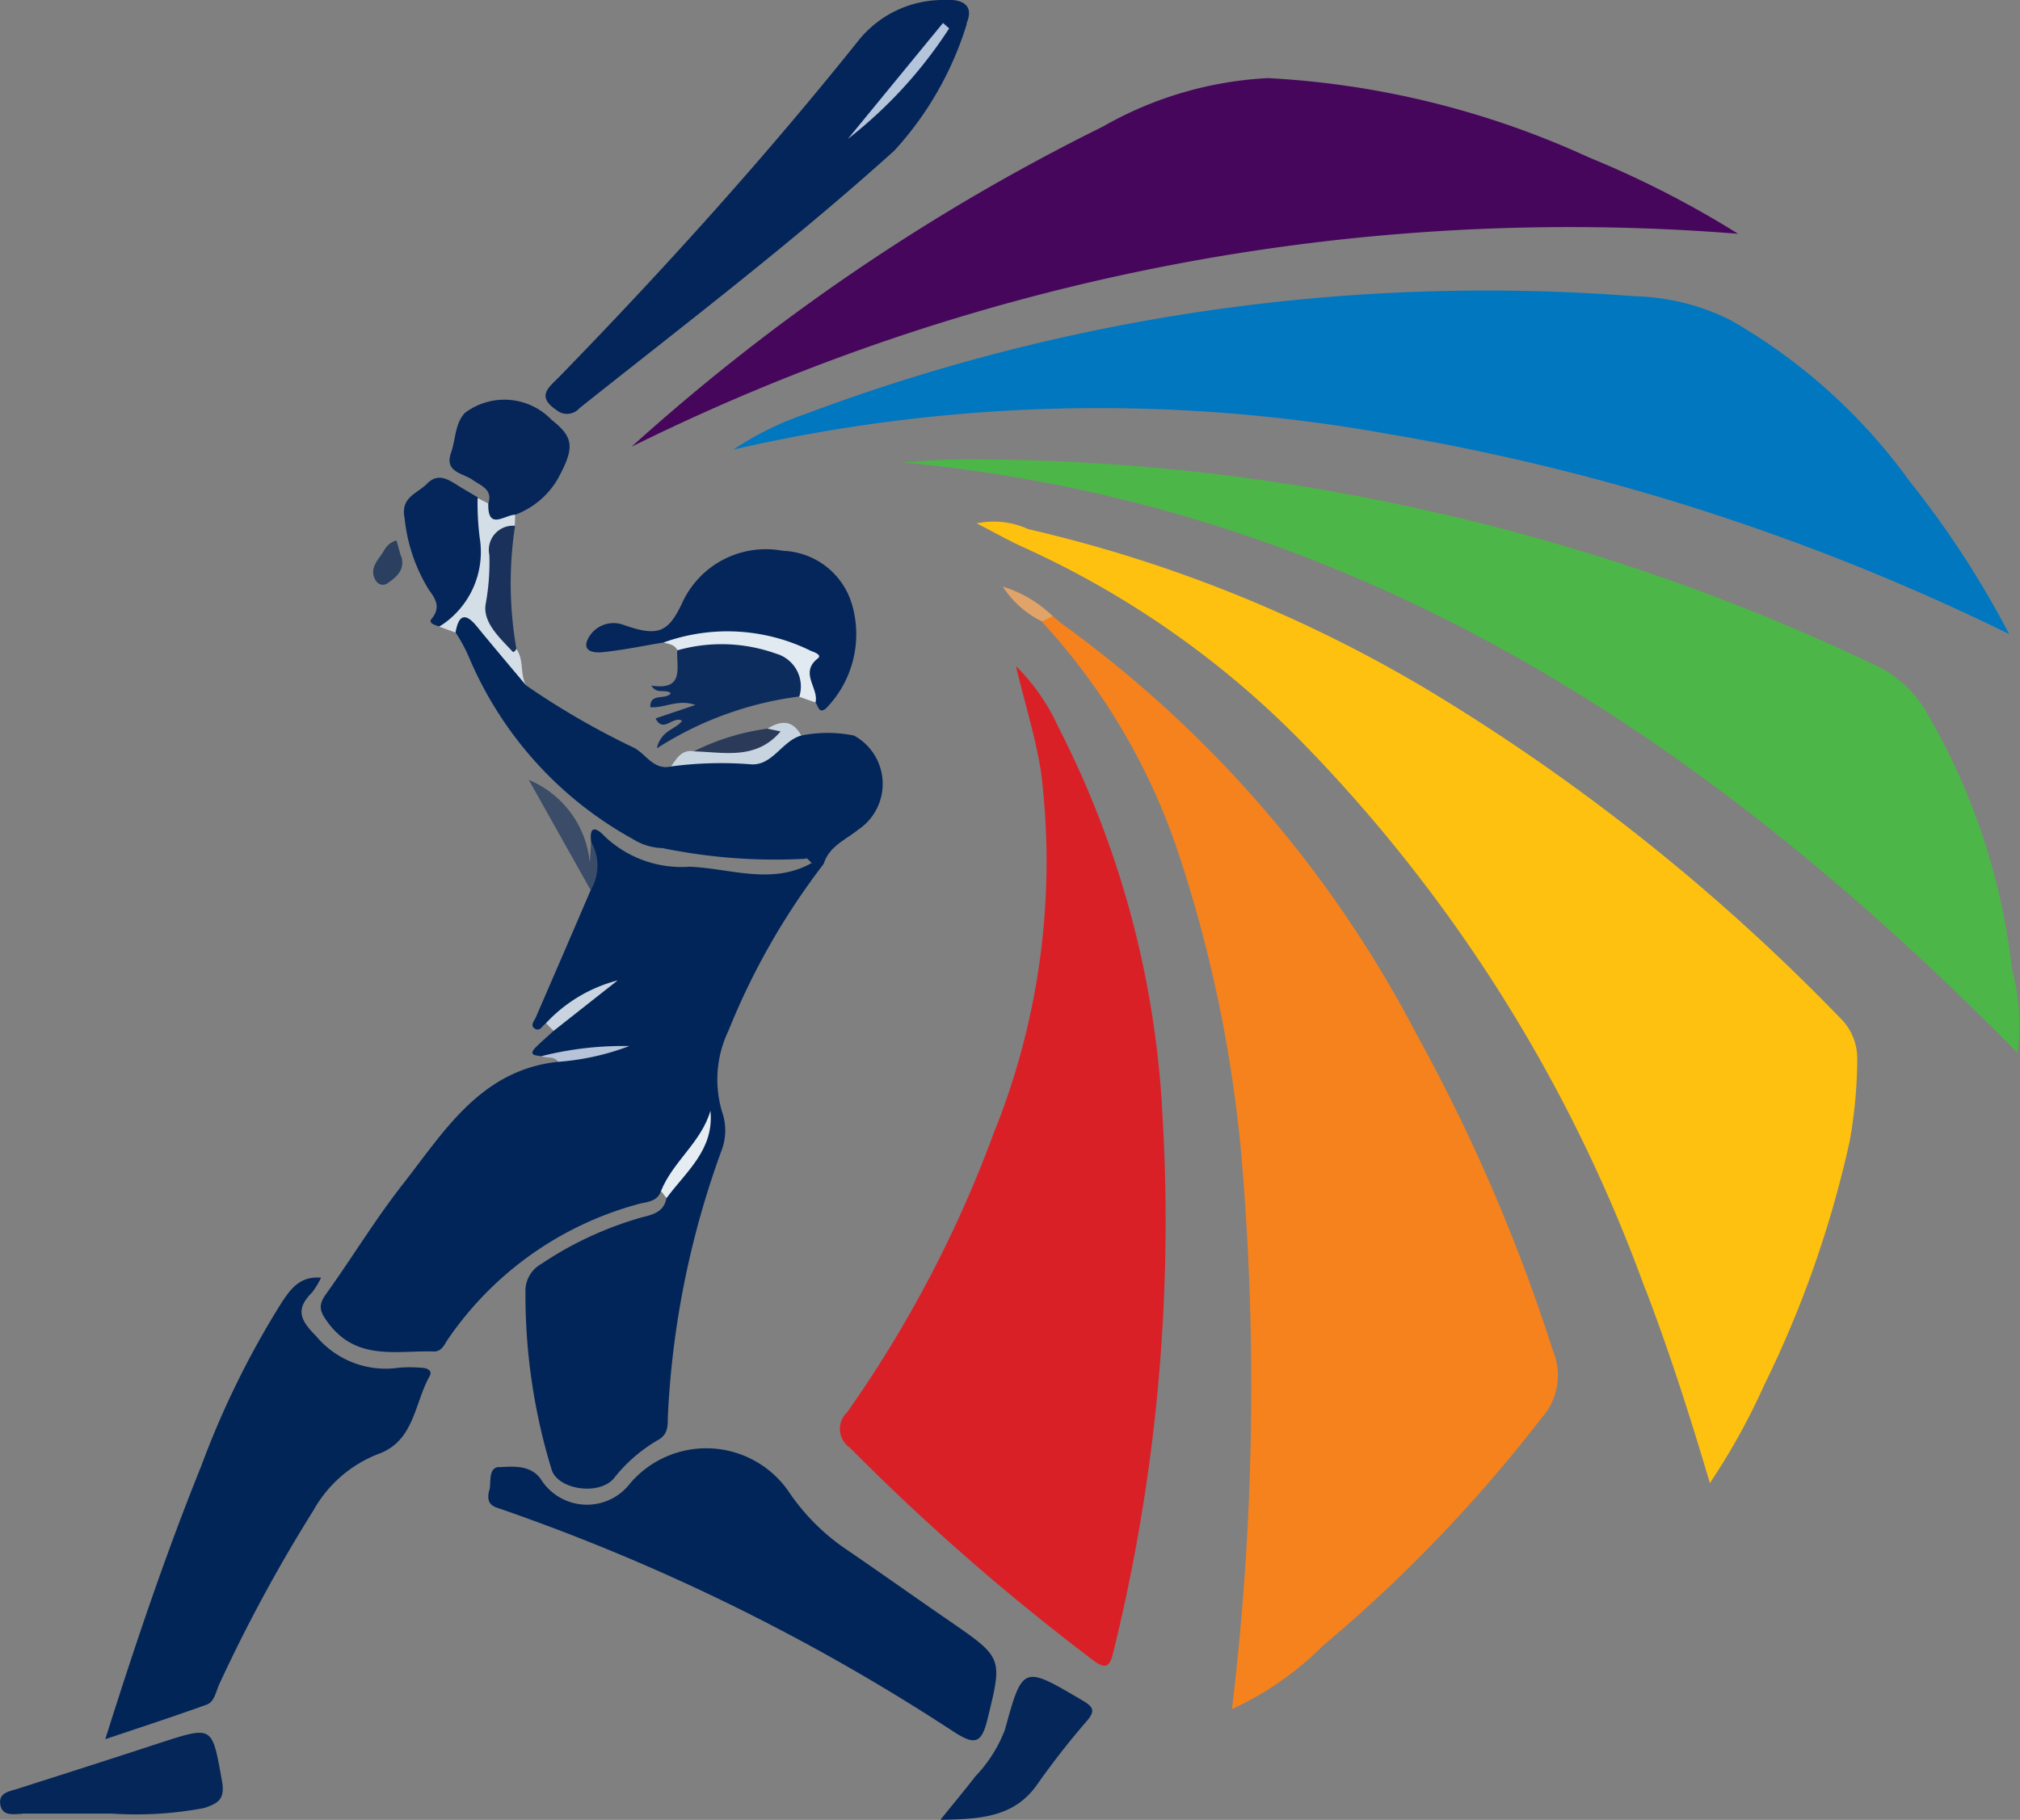
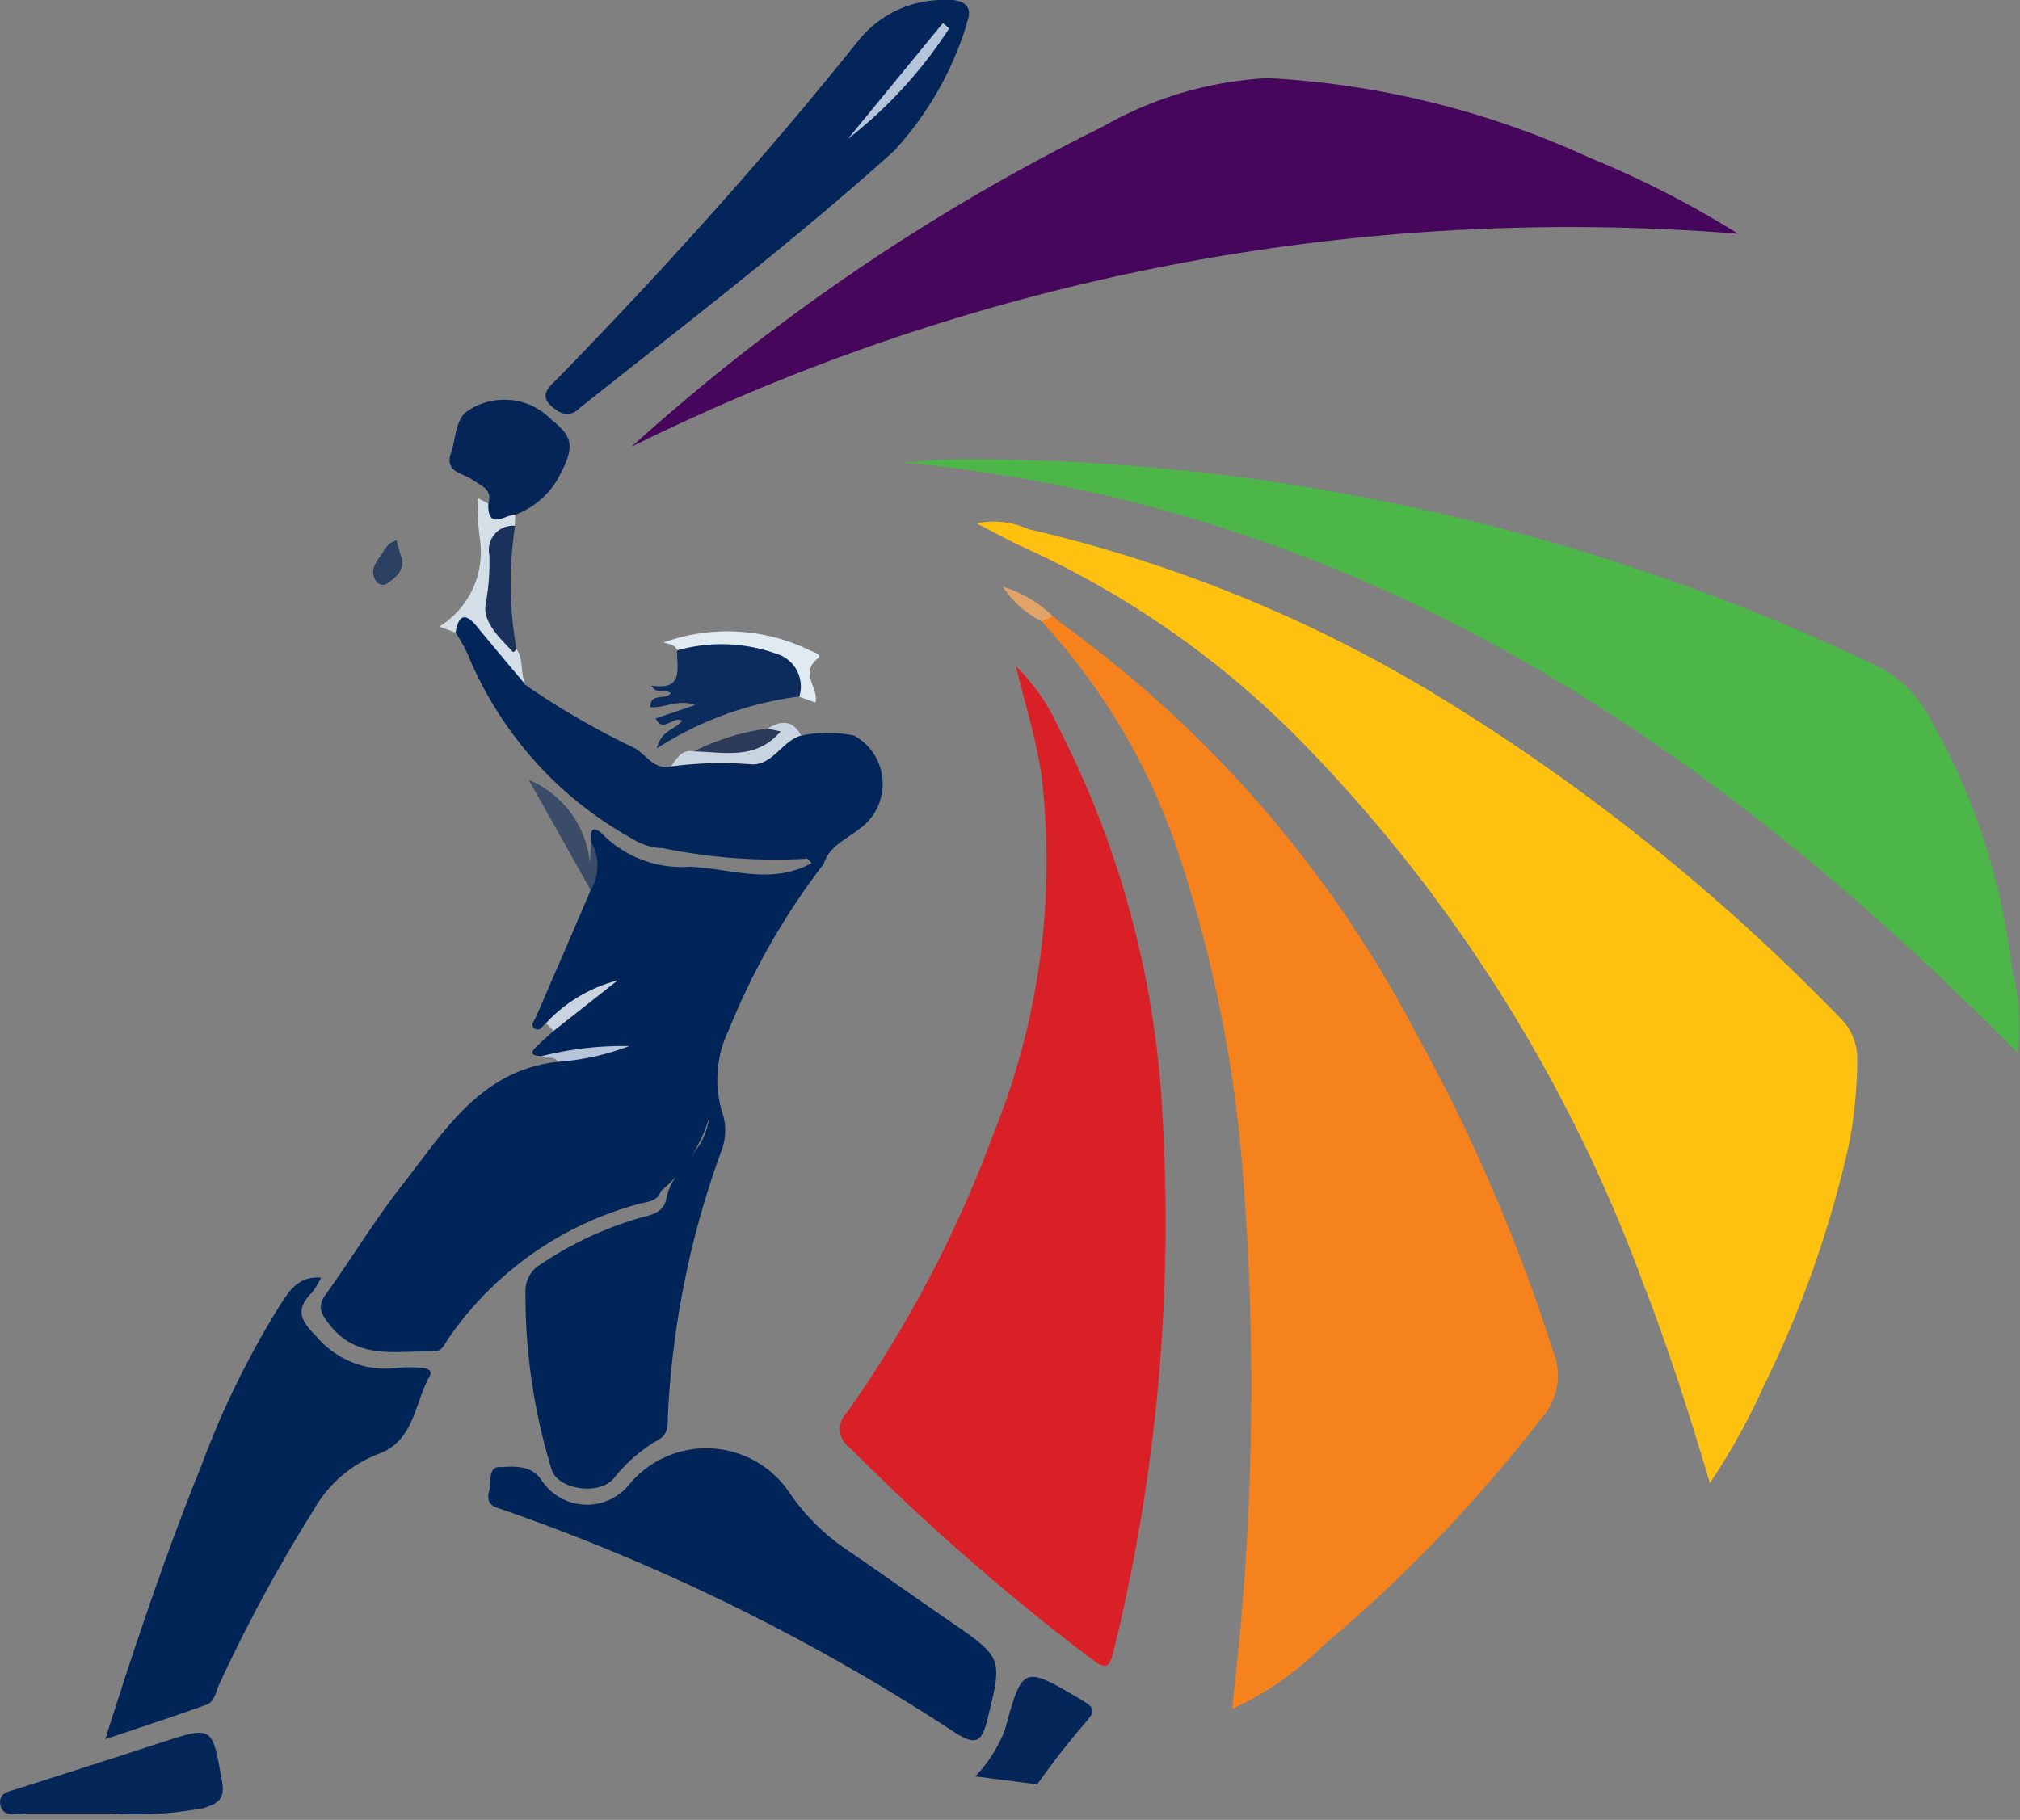
<svg xmlns="http://www.w3.org/2000/svg" width="26.633" height="24" viewBox="0 0 26.633 24">
  <rect x="0" y="0" width="26.633" height="24" fill="#808080" stroke="none" />
  <defs>
    <clipPath id="clip-path">
      <rect id="Rectangle_17820" data-name="Rectangle 17820" width="26.633" height="24" fill="none" />
    </clipPath>
  </defs>
  <g id="IPL" transform="translate(0 -1)">
    <g id="Asia_Cup" data-name="Asia Cup" transform="translate(0 1)">
      <g id="Group_24932" data-name="Group 24932" clip-path="url(#clip-path)">
        <path id="Path_8651" data-name="Path 8651" d="M190.632,107.034a20.117,20.117,0,0,0-4.49-7.177,12.155,12.155,0,0,0-3.693-2.6c-.2-.089-.393-.2-.632-.322a1.094,1.094,0,0,1,.68.076,18.34,18.34,0,0,1,5.235,2.1,26.772,26.772,0,0,1,5.465,4.342.741.741,0,0,1,.23.541,6.213,6.213,0,0,1-.1,1.09A14.2,14.2,0,0,1,192.2,108.3a8.76,8.76,0,0,1-.716,1.292c-.259-.876-.531-1.725-.849-2.559" transform="translate(-168.94 -90.033)" fill="#fec10f" />
        <path id="Path_8652" data-name="Path 8652" d="M194.114,114.364c.054.044.106.092.163.131a15.527,15.527,0,0,1,4.63,5.377,23.375,23.375,0,0,1,1.8,4.175.844.844,0,0,1-.151.894,19.308,19.308,0,0,1-2.88,3,4.129,4.129,0,0,1-1.2.836,35.678,35.678,0,0,0,.127-7.268,17.675,17.675,0,0,0-.86-4.1,8.416,8.416,0,0,0-1.777-2.976c0-.125.065-.107.142-.069" transform="translate(-180.233 -106.238)" fill="#f5821d" />
        <path id="Path_8653" data-name="Path 8653" d="M159.2,124.9a12.587,12.587,0,0,1,1.372,5.117,23.733,23.733,0,0,1-.65,7.087c-.047.207-.117.216-.277.09a29.605,29.605,0,0,1-3.192-2.791.3.3,0,0,1-.039-.469,15.974,15.974,0,0,0,1.933-3.682,9.566,9.566,0,0,0,.625-4.751c-.073-.477-.221-.933-.332-1.408a2.7,2.7,0,0,1,.56.807" transform="translate(-145.245 -115.309)" fill="#da2027" />
-         <path id="Path_8654" data-name="Path 8654" d="M145.073,56.2a21.494,21.494,0,0,0-8.6.212,4.13,4.13,0,0,1,.943-.467,25.571,25.571,0,0,1,10.938-1.556,3.007,3.007,0,0,1,1.258.311,7.494,7.494,0,0,1,2.372,2.133,12.475,12.475,0,0,1,1.31,2.012,29.819,29.819,0,0,0-8.217-2.644" transform="translate(-126.804 -50.483)" fill="#0177c0" />
        <path id="Path_8655" data-name="Path 8655" d="M64.51,158.943c.086-.11.163-.226.247-.338a1.008,1.008,0,0,0,.125-.361,2.032,2.032,0,0,1-.638.974c-.05.154-.211.142-.316.177a4.445,4.445,0,0,0-2.5,1.789c-.043.068-.08.153-.179.15-.49-.015-1.014.127-1.388-.372-.111-.148-.145-.228-.034-.383.343-.478.649-.985,1.011-1.447.548-.7,1.026-1.506,2.045-1.618a3.321,3.321,0,0,1,.786-.192,4.06,4.06,0,0,1-1,.117c-.086-.009-.182-.014-.066-.126.073-.071.15-.138.225-.206.12-.26.383-.366.561-.527-.225.106-.381.362-.662.427-.046.028-.075.111-.143.071s-.014-.1.008-.145q.365-.841.726-1.683a1.96,1.96,0,0,0,.006-.637c-.031-.247.094-.165.179-.072a1.472,1.472,0,0,0,1.12.4c.536.022,1.079.245,1.606-.047a.108.108,0,0,1,.16.011,9.317,9.317,0,0,0-1.255,2.2,1.485,1.485,0,0,0-.085,1.064.749.749,0,0,1,.005.485,11.8,11.8,0,0,0-.719,3.549c0,.117,0,.229-.132.3a2.042,2.042,0,0,0-.581.506c-.2.232-.748.144-.821-.124a7.863,7.863,0,0,1-.343-2.332.406.406,0,0,1,.208-.373,4.644,4.644,0,0,1,1.32-.613c.148-.038.3-.069.331-.259a.818.818,0,0,1,.193-.367" transform="translate(-55.53 -143.511)" fill="#012559" />
        <path id="Path_8656" data-name="Path 8656" d="M168.654,85.554a27.314,27.314,0,0,1,6.313.679,27.606,27.606,0,0,1,5.961,2.071,1.575,1.575,0,0,1,.632.642,8.594,8.594,0,0,1,1.094,3.333,2.809,2.809,0,0,1,.072,1.1c-4.1-4.167-8.741-7.225-14.7-7.787.209-.012.418-.033.627-.035" transform="translate(-156.126 -79.494)" fill="#4db648" />
        <path id="Path_8657" data-name="Path 8657" d="M117.548,19.405a27.322,27.322,0,0,1,6.213-4.222,4.884,4.884,0,0,1,2.182-.641,11.6,11.6,0,0,1,4.229,1.046,12.92,12.92,0,0,1,1.967,1.007,27.868,27.868,0,0,0-14.591,2.809" transform="translate(-109.223 -13.512)" fill="#46065c" />
        <path id="Path_8658" data-name="Path 8658" d="M22.316,238.073c-.216.219-.156.359.057.572a1.194,1.194,0,0,0,1.092.417,1.7,1.7,0,0,1,.283,0c.077,0,.169.03.12.115-.2.356-.2.851-.673,1.022a1.67,1.67,0,0,0-.857.744,20.432,20.432,0,0,0-1.245,2.3c-.043.094-.059.225-.165.263-.423.153-.851.292-1.335.455.4-1.269.8-2.45,1.267-3.607A11.685,11.685,0,0,1,21.92,238.2c.116-.174.239-.35.518-.325a1.14,1.14,0,0,1-.122.2" transform="translate(-18.205 -221.025)" fill="#022558" />
        <path id="Path_8659" data-name="Path 8659" d="M91.019,269.9c.18-.01.413-.034.549.155a.717.717,0,0,0,1.18.057,1.32,1.32,0,0,1,2.083.1,2.829,2.829,0,0,0,.79.788c.447.306.889.62,1.335.927.714.491.7.487.5,1.308-.077.307-.165.33-.429.163a27.04,27.04,0,0,0-5.972-2.942c-.11-.036-.208-.058-.169-.24.039-.088-.026-.31.135-.319" transform="translate(-84.439 -250.551)" fill="#022559" />
        <path id="Path_8660" data-name="Path 8660" d="M107.115.311a4.368,4.368,0,0,1-.953,1.672c-1.329,1.2-2.754,2.285-4.155,3.4a.217.217,0,0,1-.305.023c-.274-.183-.088-.306.037-.435,1.38-1.419,2.707-2.887,3.943-4.432A1.426,1.426,0,0,1,106.81,0c.223-.017.412.054.3.309" transform="translate(-94.367 0)" fill="#04255a" />
        <path id="Path_8661" data-name="Path 8661" d="M89.048,117.495a7.366,7.366,0,0,1-1.887-.14.78.78,0,0,1-.395-.121A4.922,4.922,0,0,1,84.6,114.82a2.139,2.139,0,0,0-.169-.308.148.148,0,0,1,.077-.229c.118-.056.2.017.272.1a6.185,6.185,0,0,1,.582.827,10.363,10.363,0,0,0,1.428.825c.155.086.256.295.481.243a.759.759,0,0,1,.325-.128,2.573,2.573,0,0,0,1.325-.265c.017-.011.045-.007.068-.015a1.761,1.761,0,0,1,.694,0,.726.726,0,0,1,.057,1.241c-.167.135-.384.219-.455.45l-.16-.011c-.025-.021-.054-.065-.075-.061" transform="translate(-78.424 -106.17)" fill="#02265a" />
-         <path id="Path_8662" data-name="Path 8662" d="M112.056,104.058c.019-.062.013-.126-.054-.145a2.43,2.43,0,0,0-.967-.249,4.4,4.4,0,0,1-.86.062c-.266.044-.53.1-.8.128-.107.012-.288,0-.2-.177a.377.377,0,0,1,.451-.188c.465.164.605.123.8-.305a1.213,1.213,0,0,1,1.319-.666.985.985,0,0,1,.911.71,1.4,1.4,0,0,1-.344,1.369c-.1.08-.1-.044-.143-.082a.55.55,0,0,1-.118-.458" transform="translate(-101.422 -95.254)" fill="#05265a" />
        <path id="Path_8663" data-name="Path 8663" d="M.293,323.726c-.111,0-.262.038-.289-.123s.129-.175.234-.21c.626-.2,1.253-.4,1.88-.606.694-.224.677-.221.808.5.045.247-.047.3-.24.363a4.834,4.834,0,0,1-1.216.072c-.493,0-.834,0-1.176,0" transform="translate(0 -299.805)" fill="#052659" />
        <path id="Path_8664" data-name="Path 8664" d="M84.218,75.984c-.094-.058-.09-.147-.027-.233.061-.191-.094-.234-.206-.314-.128-.091-.377-.1-.285-.359.062-.175.05-.385.183-.525a.863.863,0,0,1,1.145.094c.3.234.3.375.071.791a1.093,1.093,0,0,1-.552.458c-.093.092-.2.169-.328.088" transform="translate(-77.753 -69.108)" fill="#06265a" />
-         <path id="Path_8665" data-name="Path 8665" d="M175.524,313.565a1.83,1.83,0,0,0,.391-.617c.233-.852.239-.846,1.017-.388.142.084.185.133.059.278a10.523,10.523,0,0,0-.65.832c-.3.429-.737.459-1.277.467.187-.232.328-.4.46-.572" transform="translate(-162.665 -290.138)" fill="#052659" />
+         <path id="Path_8665" data-name="Path 8665" d="M175.524,313.565a1.83,1.83,0,0,0,.391-.617c.233-.852.239-.846,1.017-.388.142.084.185.133.059.278a10.523,10.523,0,0,0-.65.832" transform="translate(-162.665 -290.138)" fill="#052659" />
        <path id="Path_8666" data-name="Path 8666" d="M121.052,119.472c-.006-.2.205-.089.27-.187-.072-.059-.187.021-.256-.1.442.07.329-.242.341-.47a1.461,1.461,0,0,1,.256-.112,1.357,1.357,0,0,1,.616-.052,1.644,1.644,0,0,1,.278.064l.021.007a1.634,1.634,0,0,1,.16.06l.02.008c.029.012.057.025.086.039a.411.411,0,0,1,.174.6h0a4.546,4.546,0,0,0-1.88.684c.059-.246.249-.246.332-.363-.113-.074-.249.171-.348-.032l.524-.177c-.23-.082-.407.045-.592.029" transform="translate(-112.478 -110.144)" fill="#0d2c5e" />
-         <path id="Path_8667" data-name="Path 8667" d="M76.237,89.927A.953.953,0,0,1,75.622,91c-.055-.015-.149-.042-.1-.1.123-.148.053-.262-.032-.375a2.222,2.222,0,0,1-.324-.949c-.058-.281.164-.324.294-.456s.247-.077.372,0c.1.064.2.12.3.18a1.681,1.681,0,0,1,.107.616" transform="translate(-69.831 -82.74)" fill="#05265a" />
        <path id="Path_8668" data-name="Path 8668" d="M82.413,92.849c-.009.36.216.146.355.145l-.006.147c-.088.1-.238.168-.247.323-.028.454-.132.926.264,1.295.11.144.047.336.133.487-.217-.259-.436-.517-.65-.779-.163-.2-.243-.136-.281.081l-.215-.078A1.158,1.158,0,0,0,82.3,93.3a3.608,3.608,0,0,1-.028-.526l.139.072" transform="translate(-75.975 -86.206)" fill="#d3dee6" />
        <path id="Path_8669" data-name="Path 8669" d="M90.7,99.53a.136.136,0,0,1-.017.031c-.007.008-.025.017-.027.015-.172-.184-.4-.389-.361-.63a3.053,3.053,0,0,0,.049-.651.319.319,0,0,1,.339-.384A5,5,0,0,0,90.7,99.53" transform="translate(-83.892 -90.977)" fill="#19315b" />
        <path id="Path_8670" data-name="Path 8670" d="M123.578,117.631a2.479,2.479,0,0,1,1.938.111c.039.016.153.051.093.1-.246.191.016.392-.031.581l-.214-.075a.45.45,0,0,0-.306-.569,2.136,2.136,0,0,0-1.3-.044c-.035-.074-.108-.083-.175-.1" transform="translate(-114.826 -109.159)" fill="#e1e9f1" />
        <path id="Path_8671" data-name="Path 8671" d="M98.439,145.212a1.319,1.319,0,0,1,.805,1.093l.017-.276a.632.632,0,0,1-.006.637l-.816-1.454" transform="translate(-91.467 -134.927)" fill="#3a4c68" />
        <path id="Path_8672" data-name="Path 8672" d="M125.193,134.978c.333-.119.717-.016,1.027-.233.011-.008.047-.013.032-.02s-.065-.016-.085-.047c.177-.111.332-.116.444.091-.257.072-.381.406-.671.379a4.979,4.979,0,0,0-1.047.029c.075-.1.138-.227.3-.2" transform="translate(-116.047 -125.069)" fill="#c9d4e1" />
-         <path id="Path_8673" data-name="Path 8673" d="M123.05,207.877c.158-.391.532-.644.652-1.059.051.513-.319.8-.579,1.152l-.072-.093" transform="translate(-114.335 -192.17)" fill="#e6edf2" />
        <path id="Path_8674" data-name="Path 8674" d="M130.115,135.675l.172.037c-.327.383-.747.272-1.145.263a3.072,3.072,0,0,1,.973-.3" transform="translate(-119.995 -126.066)" fill="#2b3a58" />
        <path id="Path_8675" data-name="Path 8675" d="M69.845,100.843c.048.169-.055.265-.175.347a.106.106,0,0,1-.156-.02c-.093-.136-.009-.246.067-.351.046-.064.072-.151.2-.188.022.079.04.146.059.212" transform="translate(-64.553 -93.504)" fill="#2b3f60" />
        <path id="Path_8676" data-name="Path 8676" d="M101.612,183.118a1.959,1.959,0,0,1,.947-.566l-.845.666-.1-.1" transform="translate(-94.415 -169.623)" fill="#cad4e0" />
        <path id="Path_8677" data-name="Path 8677" d="M186.677,109.222a1.632,1.632,0,0,1,.659.39l-.142.069a1.292,1.292,0,0,1-.517-.459" transform="translate(-173.456 -101.486)" fill="#e1a368" />
        <path id="Path_8678" data-name="Path 8678" d="M100.8,194.913a4.374,4.374,0,0,1,1.157-.133,3.32,3.32,0,0,1-.939.208c-.053-.082-.148-.041-.218-.075" transform="translate(-93.66 -180.985)" fill="#b6c3d8" />
        <path id="Path_8679" data-name="Path 8679" d="M159.168,4.364a5.934,5.934,0,0,1-1.335,1.457l1.254-1.529.081.071" transform="translate(-146.654 -3.989)" fill="#b3c4db" />
      </g>
    </g>
  </g>
</svg>